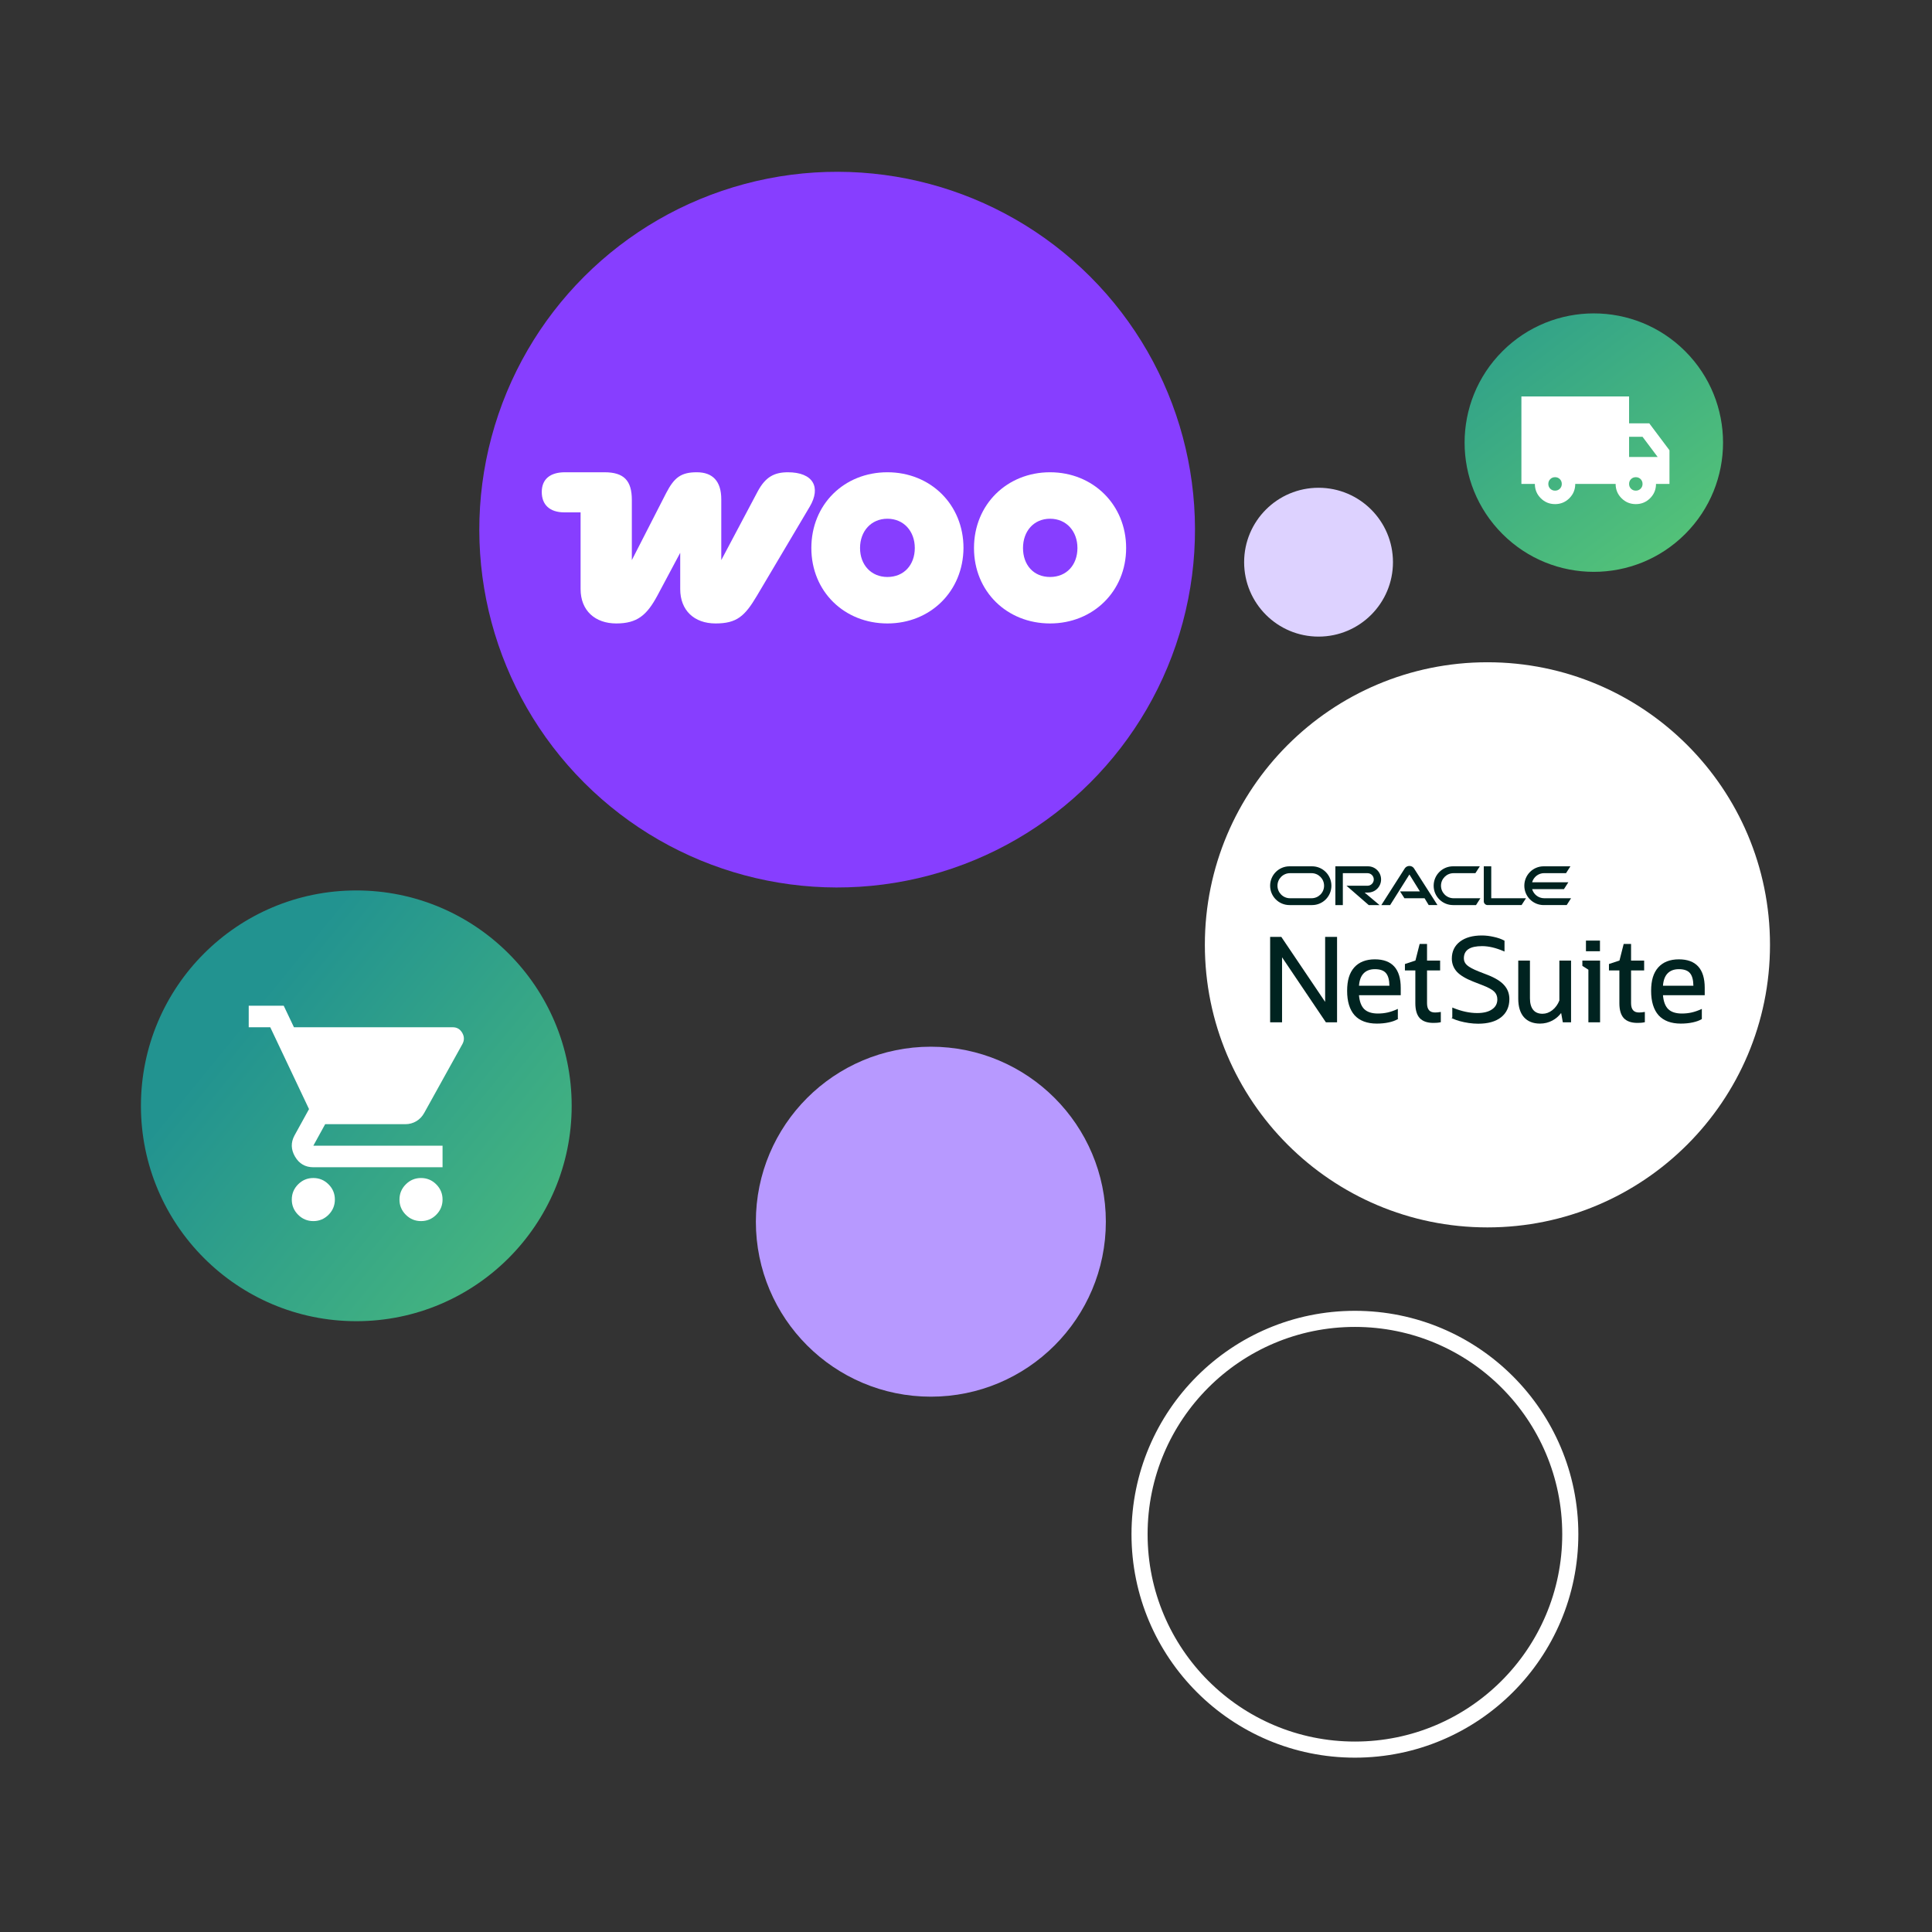
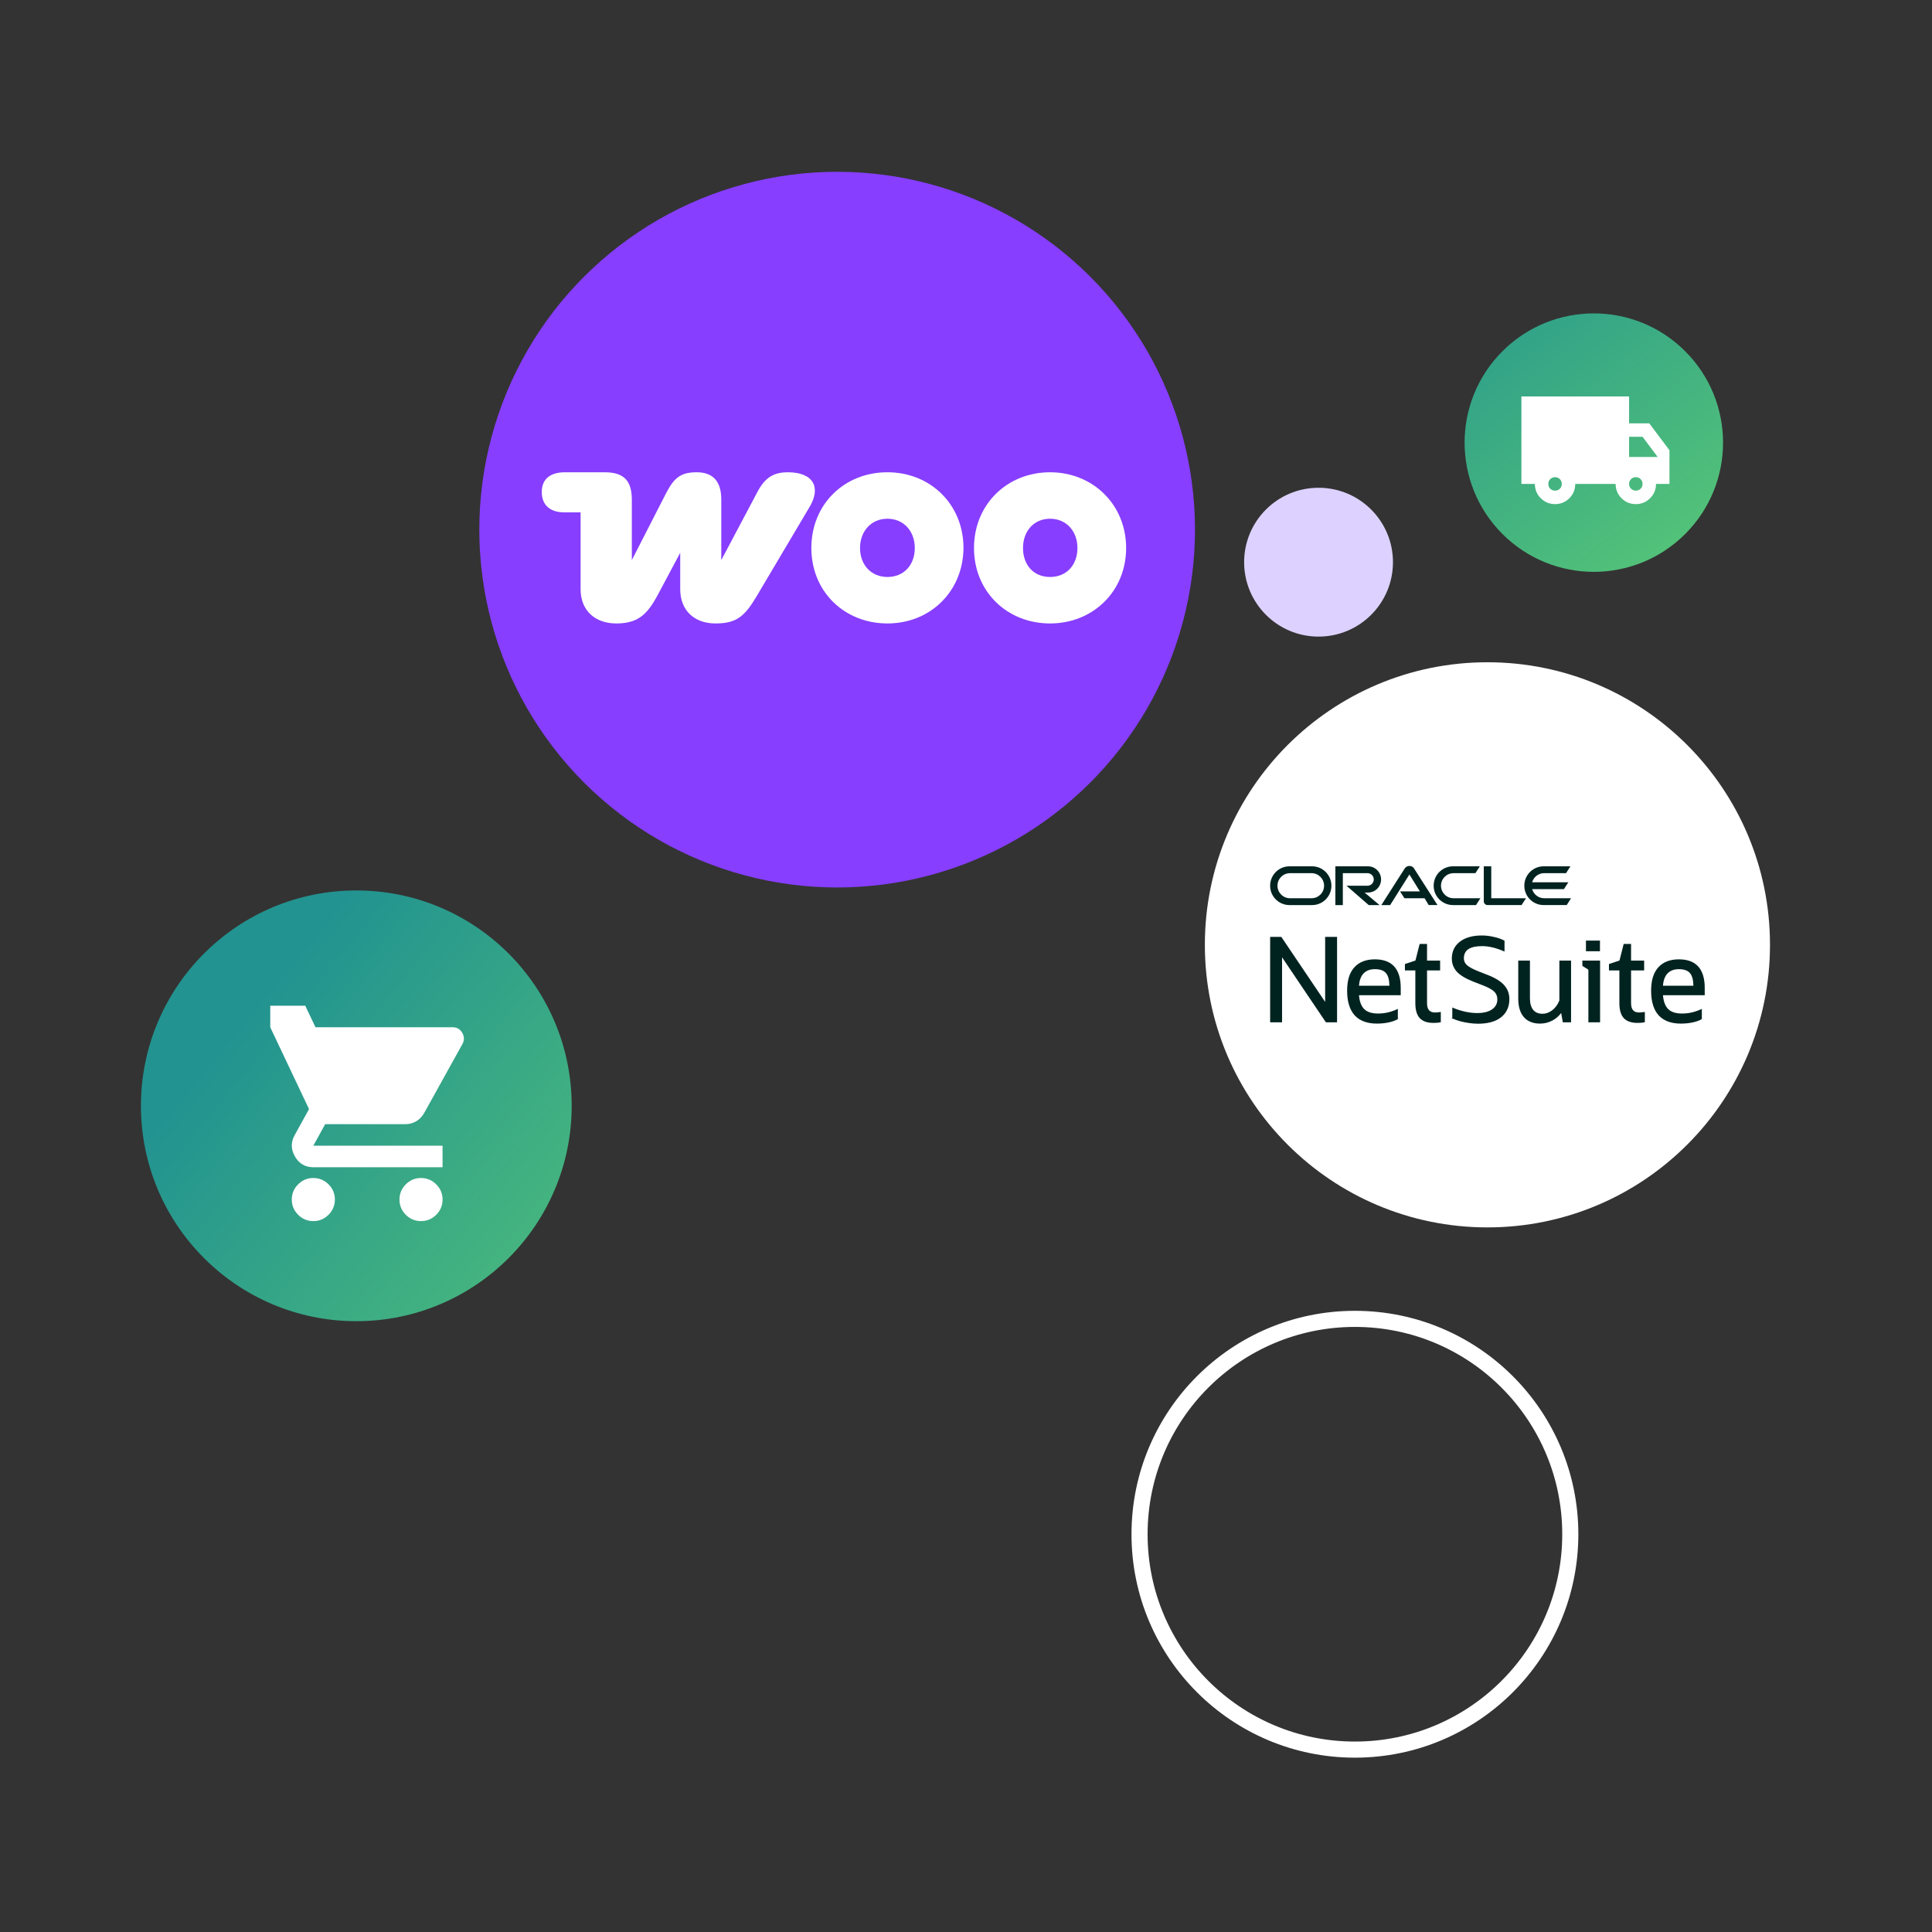
<svg xmlns="http://www.w3.org/2000/svg" id="Capa_1" version="1.1" viewBox="0 0 1200 1199.996">
  <rect x="0" y="0" width="1200" height="1199.996" fill="#333333" stroke="none" />
  <defs>
    <style> .st0 { fill: #b799ff; } .st1, .st2 { fill: #fff; } .st2 { fill-rule: evenodd; } .st3 { fill: url(#Degradado_sin_nombre_2); } .st4 { fill: #002320; } .st5 { fill: url(#Degradado_sin_nombre); } .st6 { fill: #ddd2ff; } .st7 { fill: #873eff; } .st8 { fill: none; stroke: #fff; stroke-miterlimit: 10; stroke-width: 10px; } </style>
    <linearGradient id="Degradado_sin_nombre" data-name="Degradado sin nombre" x1="877.8" y1="1072.387" x2="1236.81" y2="600.83" gradientTransform="translate(-364.178 229.05) rotate(45) scale(1 -1)" gradientUnits="userSpaceOnUse">
      <stop offset=".033" stop-color="#229390" />
      <stop offset="1" stop-color="#93ff5a" />
    </linearGradient>
    <linearGradient id="Degradado_sin_nombre_2" data-name="Degradado sin nombre 2" x1="133.045" y1="585.178" x2="721.424" y2="105.072" gradientTransform="translate(.003 1200.002) scale(1 -1)" gradientUnits="userSpaceOnUse">
      <stop offset=".033" stop-color="#229390" />
      <stop offset="1" stop-color="#93ff5a" />
    </linearGradient>
  </defs>
  <g id="Capa_11" data-name="Capa_1">
    <circle class="st8" cx="841.565" cy="952.943" r="133.771" />
-     <circle class="st0" cx="578.172" cy="758.816" r="108.689" />
    <g>
      <circle class="st5" cx="989.952" cy="274.917" r="80.263" transform="translate(95.554 780.523) rotate(-45)" />
      <path class="st1" d="M965.873,313.111c-3.484,0-6.445-1.219-8.883-3.658-2.439-2.439-3.658-5.4-3.658-8.883h-8.361v-54.344h66.885v16.721h12.541l12.541,16.721v20.902h-8.361c0,3.484-1.219,6.445-3.658,8.883-2.439,2.439-5.4,3.658-8.883,3.658s-6.445-1.219-8.883-3.658c-2.439-2.439-3.658-5.4-3.658-8.883h-25.082c0,3.484-1.219,6.445-3.658,8.883-2.439,2.439-5.4,3.658-8.883,3.658h0ZM965.873,304.75c1.184,0,2.178-.401,2.981-1.204.803-.803,1.203-1.795,1.2-2.976,0-1.184-.401-2.178-1.204-2.981-.803-.803-1.795-1.203-2.976-1.2-1.184,0-2.178.401-2.981,1.204-.803.803-1.203,1.795-1.2,2.976,0,1.184.401,2.178,1.204,2.981.803.803,1.795,1.203,2.976,1.2ZM1016.037,304.75c1.184,0,2.178-.401,2.981-1.204.803-.803,1.203-1.795,1.2-2.976,0-1.184-.401-2.178-1.204-2.981-.803-.803-1.795-1.203-2.976-1.2-1.184,0-2.178.401-2.981,1.204-.803.803-1.203,1.795-1.2,2.976,0,1.184.401,2.178,1.204,2.981.803.803,1.795,1.203,2.976,1.2ZM1011.857,283.849h17.766l-9.406-12.541h-8.361v12.541h0Z" />
    </g>
    <g>
      <circle class="st3" cx="221.308" cy="686.843" r="133.771" />
-       <path class="st1" d="M194.616,758.444c-3.679,0-6.829-1.311-9.451-3.933-2.622-2.622-3.931-5.77-3.926-9.444,0-3.679,1.311-6.829,3.933-9.451s5.77-3.931,9.444-3.926c3.679,0,6.829,1.311,9.451,3.933,2.622,2.622,3.931,5.77,3.926,9.444,0,3.679-1.311,6.829-3.933,9.451s-5.77,3.931-9.444,3.926h0ZM261.501,758.444c-3.679,0-6.829-1.311-9.451-3.933-2.622-2.622-3.931-5.77-3.926-9.444,0-3.679,1.311-6.829,3.933-9.451s5.77-3.931,9.444-3.926c3.679,0,6.829,1.311,9.451,3.933,2.622,2.622,3.931,5.77,3.926,9.444,0,3.679-1.311,6.829-3.933,9.451s-5.77,3.931-9.444,3.926h0ZM182.577,638.05h98.656c2.564,0,4.515,1.144,5.852,3.431,1.338,2.287,1.393,4.599.167,6.936l-23.744,42.807c-1.226,2.23-2.872,3.957-4.936,5.184-2.065,1.226-4.321,1.839-6.769,1.839h-49.83l-7.357,13.377h80.262v13.377h-80.262c-5.016,0-8.807-2.203-11.371-6.608-2.564-4.406-2.675-8.78-.334-13.123l9.03-16.387-24.079-50.833h-13.377v-13.377h21.738l6.354,13.377h0Z" />
+       <path class="st1" d="M194.616,758.444c-3.679,0-6.829-1.311-9.451-3.933-2.622-2.622-3.931-5.77-3.926-9.444,0-3.679,1.311-6.829,3.933-9.451s5.77-3.931,9.444-3.926c3.679,0,6.829,1.311,9.451,3.933,2.622,2.622,3.931,5.77,3.926,9.444,0,3.679-1.311,6.829-3.933,9.451s-5.77,3.931-9.444,3.926h0ZM261.501,758.444c-3.679,0-6.829-1.311-9.451-3.933-2.622-2.622-3.931-5.77-3.926-9.444,0-3.679,1.311-6.829,3.933-9.451s5.77-3.931,9.444-3.926c3.679,0,6.829,1.311,9.451,3.933,2.622,2.622,3.931,5.77,3.926,9.444,0,3.679-1.311,6.829-3.933,9.451s-5.77,3.931-9.444,3.926h0ZM182.577,638.05h98.656c2.564,0,4.515,1.144,5.852,3.431,1.338,2.287,1.393,4.599.167,6.936l-23.744,42.807c-1.226,2.23-2.872,3.957-4.936,5.184-2.065,1.226-4.321,1.839-6.769,1.839h-49.83l-7.357,13.377h80.262v13.377h-80.262c-5.016,0-8.807-2.203-11.371-6.608-2.564-4.406-2.675-8.78-.334-13.123l9.03-16.387-24.079-50.833v-13.377h21.738l6.354,13.377h0Z" />
    </g>
    <circle class="st6" cx="818.975" cy="349.183" r="46.224" />
    <g>
      <circle class="st1" cx="923.868" cy="586.852" r="175.508" />
      <g>
        <path class="st4" d="M959.128,557.916c-3.558,0-6.562-2.399-7.498-5.675h19.772l2.731-4.244h-22.509c.93-3.292,3.934-5.675,7.498-5.675h13.58l2.715-4.244h-16.605c-6.643,0-12.03,5.381-12.03,12.051s5.386,12.03,12.03,12.03h14.288l2.715-4.244h-16.687ZM902.495,562.16h14.288l2.715-4.244h-16.665c-4.325,0-7.808-3.498-7.808-7.786s3.477-7.786,7.808-7.786h13.564l2.753-4.266h-16.627c-6.649,0-12.051,5.381-12.051,12.051s5.403,12.03,12.051,12.03M814.62,557.916h-13.374c-4.309,0-7.786-3.498-7.786-7.786s3.477-7.786,7.786-7.786h13.357c4.309,0,7.808,3.477,7.808,7.786s-3.477,7.786-7.808,7.786M800.952,562.16h13.999c6.649,0,12.008-5.381,12.008-12.03s-5.365-12.051-12.03-12.051h-13.978c-6.665,0-12.051,5.381-12.051,12.051s5.381,12.03,12.051,12.03h.001ZM849.675,554.379c4.516,0,8.14-3.645,8.14-8.14s-3.624-8.156-8.14-8.156h-20.251v24.081h4.636v-19.816h15.321c2.155,0,3.896,1.741,3.896,3.89s-1.741,3.912-3.896,3.912h-13.042l13.831,12.03h6.709l-9.277-7.786h2.111M926.244,557.921v-19.837h-4.636v21.78c0,.598.25,1.181.686,1.594.435.457,1.055.702,1.676.702h21.1l2.753-4.244h-21.573l-.005.005h0ZM869.594,553.677h12.34l-6.524-10.517-11.97,19.005h-5.468l14.576-22.819c.62-.93,1.698-1.491,2.856-1.491s2.193.539,2.818,1.447l14.62,22.857h-5.446l-2.568-4.244h-12.509l-2.731-4.244.005.005h0Z" />
        <g>
          <polygon class="st4" points="823.068 622.294 795.954 582.079 795.837 581.905 788.904 581.905 788.904 634.984 796.308 634.984 796.308 594.595 823.421 634.81 823.538 634.984 830.472 634.984 830.472 581.905 823.068 581.905 823.068 622.294" />
          <path class="st4" d="M853.953,595.859c-5.506,0-9.815,1.69-12.81,5.025-3.012,3.416-4.414,8.047-4.414,14.575,0,6.588,1.558,11.685,4.636,15.152,3.132,3.426,7.778,5.164,13.812,5.164,2.648,0,5.121-.245,7.349-.727,2.291-.49,4.148-1.161,5.517-1.992l.426-.264-.24-.239v-5.912l-.556.251c-1.975.893-3.934,1.562-5.821,1.989-1.883.424-3.911.639-6.028.639-3.761,0-6.62-.931-8.497-2.764-1.824-1.824-2.913-4.718-3.236-8.606h25.935v-4.564c0-11.763-5.407-17.727-16.072-17.727h0ZM860.854,604.421c1.367,1.587,2.083,4.221,2.131,7.835h-18.891c.236-3.286,1.158-5.82,2.744-7.538,1.689-1.824,4.083-2.749,7.119-2.749h.003c3.219,0,5.538.823,6.895,2.452h-.001Z" />
          <path class="st4" d="M892.903,628.802c-.517.048-1.062.072-1.62.072-3.315,0-4.927-1.895-4.927-5.793v-20.319h8.128v-6.11h-8.128v-10.357h-4.585l-2.611,10.302-6.537,2.179v3.986h6.473l-.003,20.396c0,4.111.905,7.2,2.693,9.187,1.848,1.992,4.704,3.002,8.49,3.002.771,0,1.506-.025,2.183-.074.728-.049,1.45-.149,2.143-.297l.311-.067v-6.366l-.434.045c-.485.049-1.019.123-1.575.216v-.002Z" />
          <path class="st4" d="M923.942,605.525l-5.535-2.155c-3.444-1.37-5.872-2.677-7.218-3.885-1.316-1.18-1.955-2.567-1.955-4.239,0-5.107,3.706-7.59,11.33-7.59,4.051,0,8.548,1.054,13.367,3.132l.55.237v-6.731l-.206-.112c-1.798-.974-3.988-1.737-6.499-2.268-2.508-.579-4.982-.872-7.355-.872-5.723,0-10.303,1.286-13.618,3.822-3.349,2.562-5.047,6.103-5.047,10.527,0,3.103,1.05,5.854,3.129,8.18,2.092,2.238,5.529,4.303,10.216,6.138l5.541,2.157c3.583,1.37,6.078,2.721,7.418,4.017,1.304,1.255,1.966,2.877,1.966,4.821,0,2.672-1.073,4.707-3.284,6.224-2.177,1.527-5.272,2.301-9.195,2.301-4.724,0-9.755-1.079-14.953-3.206l-.543-.222v6.242l-.511.255.728.348c1.229.587,2.725,1.127,4.45,1.604,1.738.484,3.618.875,5.589,1.162,2.015.289,3.969.436,5.809.436,6.057,0,10.833-1.335,14.199-3.968,3.441-2.704,5.186-6.512,5.186-11.316,0-3.346-1.075-6.242-3.187-8.6-2.043-2.386-5.532-4.553-10.369-6.441l-.003.002Z" />
          <path class="st4" d="M968.553,621.426c-.979,2.481-2.453,4.506-4.383,6.02-1.886,1.473-3.934,2.22-6.086,2.22-2.55,0-4.503-.821-5.808-2.442-1.326-1.647-1.998-4.056-1.998-7.162v-23.411h-7.261v23.627c0,4.965,1.17,8.827,3.481,11.481,2.371,2.665,5.737,4.016,10.005,4.016,2.782,0,5.386-.645,7.737-1.917,2.125-1.125,3.946-2.694,5.421-4.673l1.044,5.798h5.11v-38.332h-7.261v24.774h-.001Z" />
          <polygon class="st4" points="982.835 599.926 986.576 602.298 986.576 634.984 993.837 634.984 993.837 596.652 982.835 596.652 982.835 599.926" />
          <rect class="st4" x="985.065" y="584.218" width="8.701" height="6.613" />
          <path class="st4" d="M1019.633,628.802c-.517.048-1.062.072-1.62.072-3.315,0-4.927-1.895-4.927-5.793v-20.319h8.126v-6.11h-8.126v-10.357h-4.585l-2.611,10.302-6.539,2.179v3.986h6.474v20.396c0,4.111.905,7.2,2.693,9.187,1.848,1.992,4.704,3.002,8.49,3.002.771,0,1.506-.025,2.183-.074.728-.049,1.45-.149,2.143-.297l.311-.067v-6.366l-.434.044c-.488.049-1.024.123-1.578.216h0Z" />
          <path class="st4" d="M1058.836,613.586c0-11.763-5.407-17.727-16.072-17.727-5.507,0-9.815,1.69-12.808,5.025-3.013,3.415-4.416,8.046-4.416,14.575,0,6.59,1.558,11.687,4.633,15.152,3.132,3.426,7.778,5.164,13.812,5.164,2.648,0,5.121-.245,7.349-.727,2.293-.49,4.149-1.161,5.517-1.993l.189-.118v-6.297l-.556.251c-1.975.893-3.934,1.562-5.821,1.989-1.883.424-3.911.639-6.028.639-3.761,0-6.62-.931-8.497-2.764-1.824-1.824-2.911-4.719-3.235-8.606h25.934v-4.564h0ZM1032.9,612.257c.232-3.28,1.155-5.815,2.745-7.538,1.689-1.824,4.083-2.749,7.119-2.749h.003c3.219,0,5.538.823,6.895,2.452,1.367,1.587,2.083,4.221,2.131,7.835h-18.893Z" />
        </g>
      </g>
    </g>
    <g>
      <circle class="st7" cx="519.972" cy="328.968" r="222.258" transform="translate(-80.319 464.028) rotate(-45)" />
      <g>
        <path class="st2" d="M489.513,293.332c-8.501,0-14.036,2.768-18.979,12.059l-22.537,42.504v-37.759c0-11.269-5.338-16.804-15.222-16.804s-14.036,3.361-18.979,12.85l-21.351,41.713v-37.364c0-12.059-4.942-17.199-17.002-17.199h-24.514c-9.292,0-14.432,4.349-14.432,12.257s4.942,12.652,14.036,12.652h10.082v47.644c0,13.443,9.094,21.351,22.142,21.351s18.979-5.14,25.502-17.199l14.234-26.689v22.537c0,13.245,8.699,21.351,21.944,21.351s18.188-4.547,25.7-17.199l32.817-55.354c7.117-12.059,2.175-21.351-13.641-21.351h.198Z" />
        <path class="st2" d="M551.193,293.332c-26.886,0-47.249,19.967-47.249,47.051s20.56,46.853,47.249,46.853,47.051-19.967,47.249-46.853c0-27.084-20.56-47.051-47.249-47.051ZM551.193,358.373c-10.082,0-17.002-7.512-17.002-17.99s6.919-18.188,17.002-18.188,17.002,7.71,17.002,18.188-6.722,17.99-17.002,17.99Z" />
        <path class="st2" d="M652.214,293.332c-26.689,0-47.249,19.967-47.249,47.051s20.56,46.853,47.249,46.853,47.249-19.967,47.249-46.853-20.56-47.051-47.249-47.051ZM652.214,358.373c-10.28,0-16.804-7.512-16.804-17.99s6.722-18.188,16.804-18.188,17.002,7.71,17.002,18.188-6.722,17.99-17.002,17.99Z" />
      </g>
    </g>
  </g>
</svg>